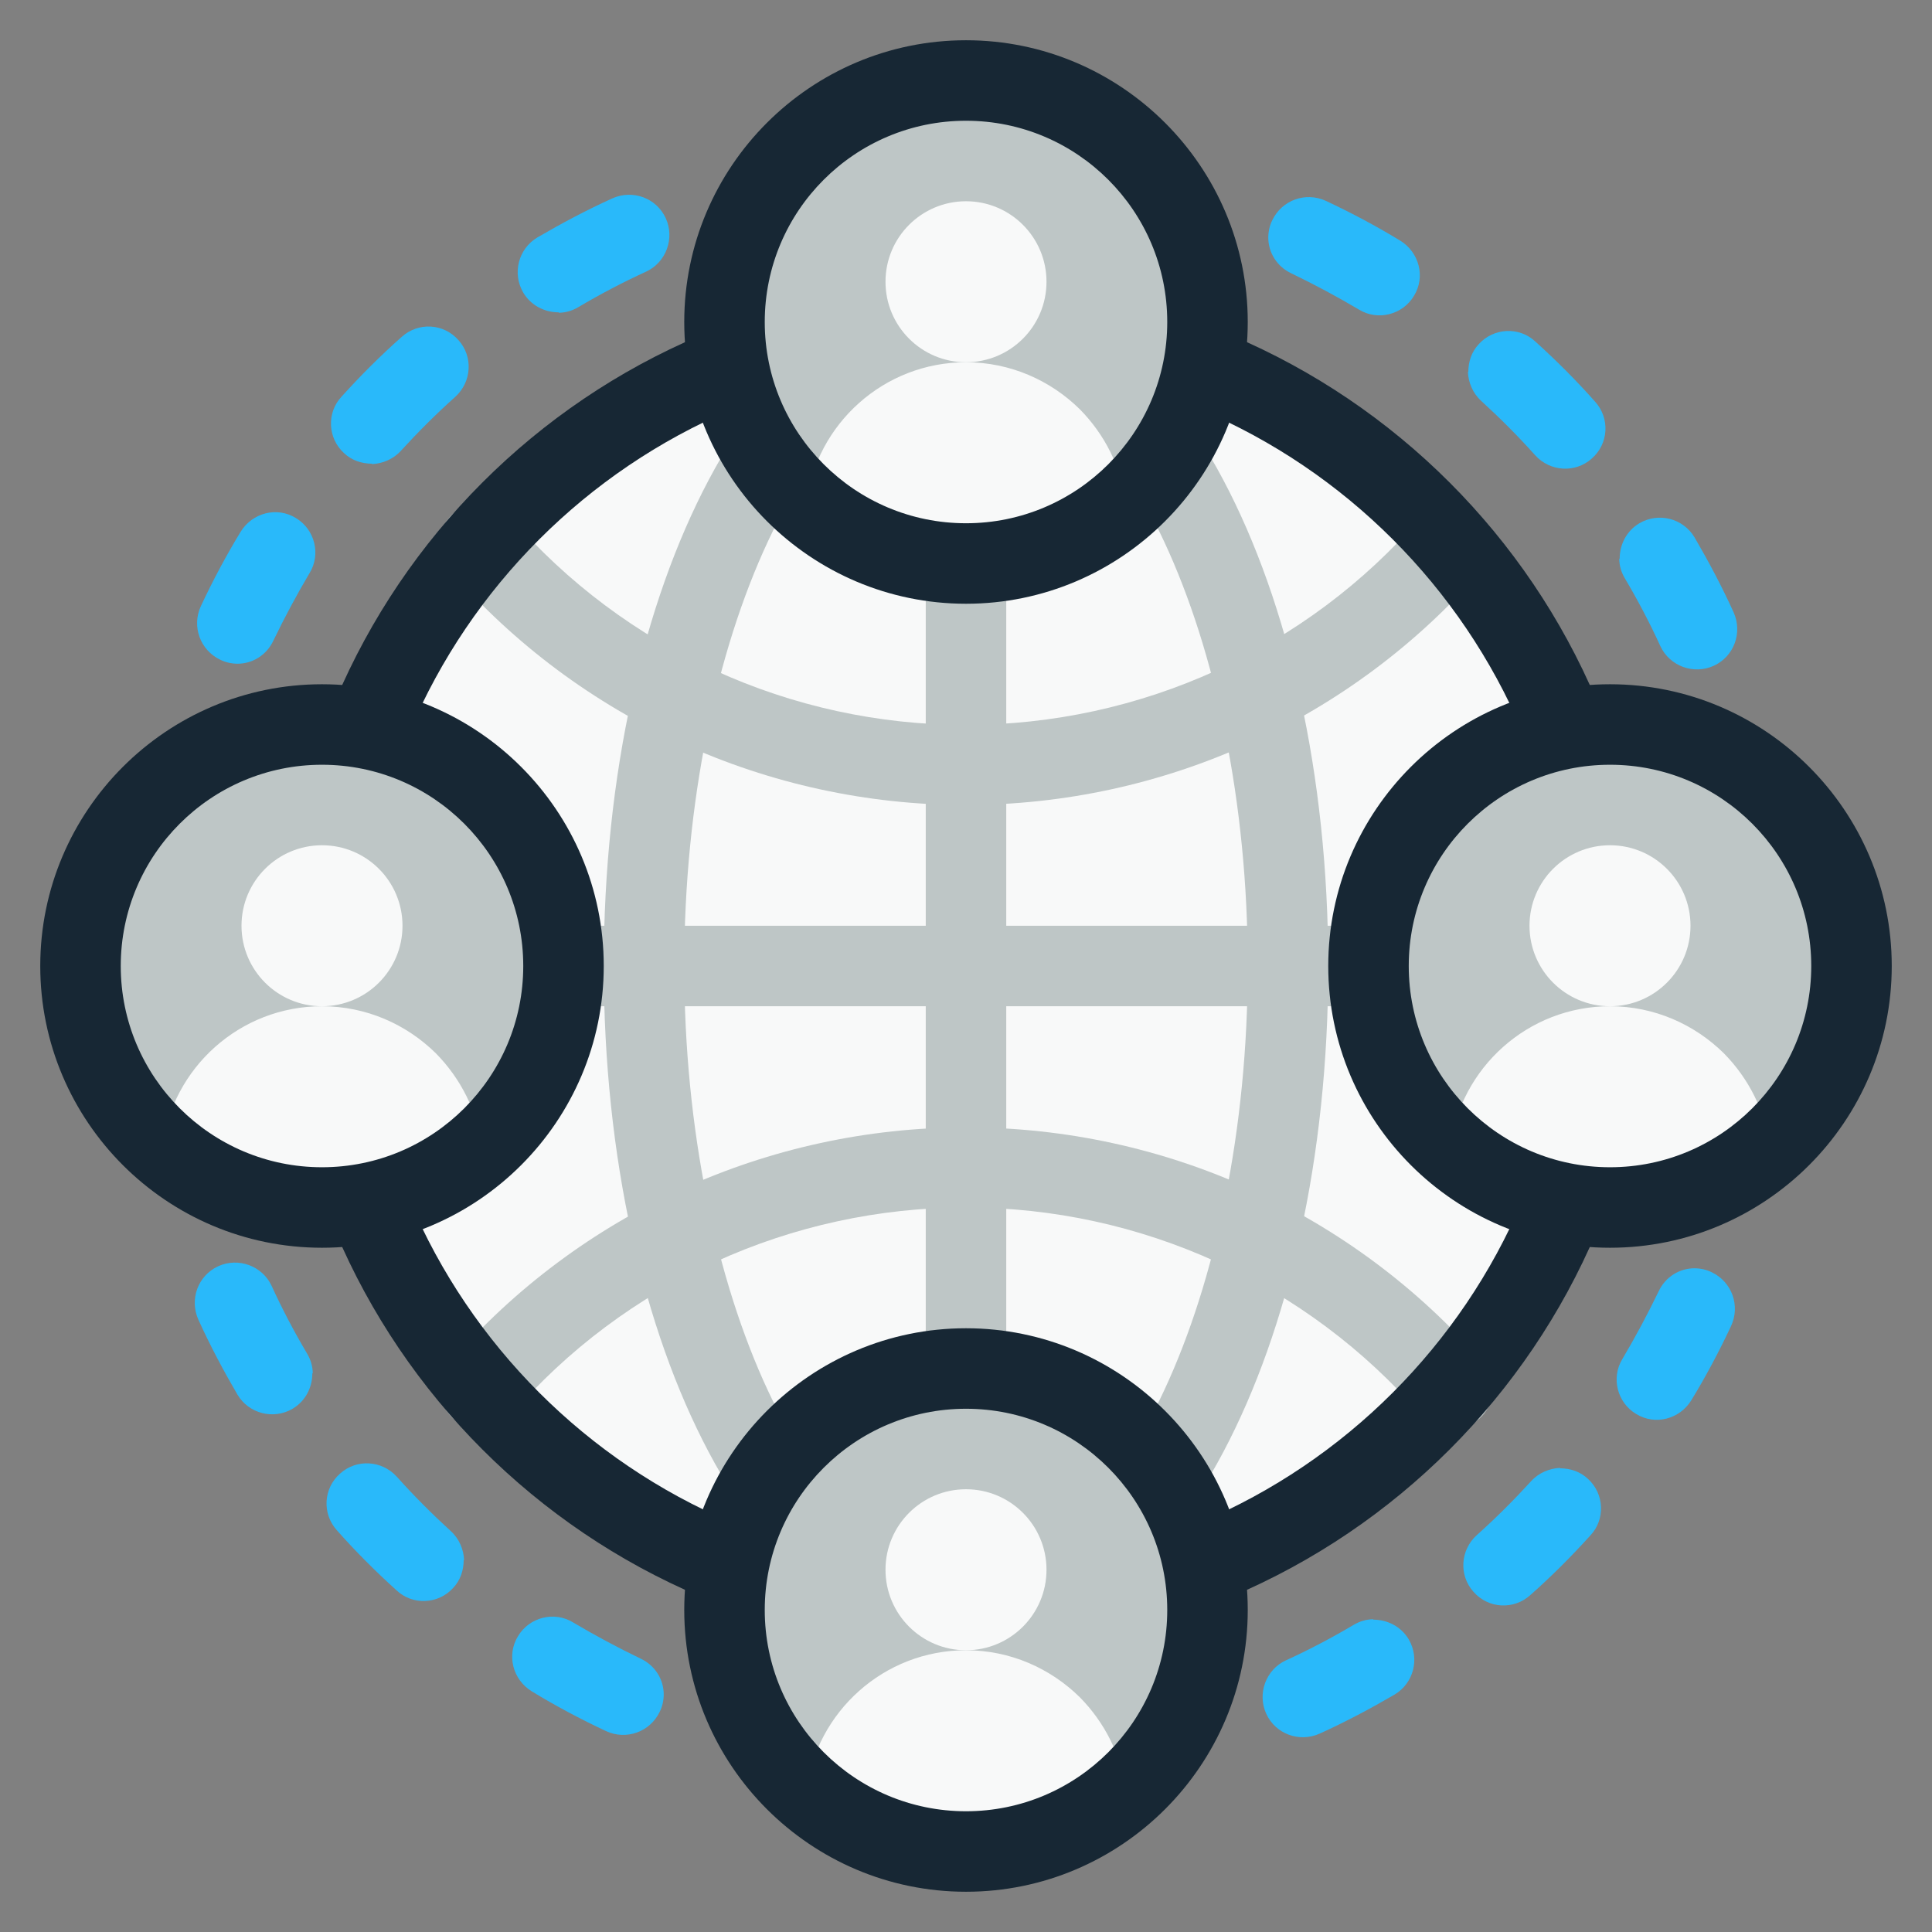
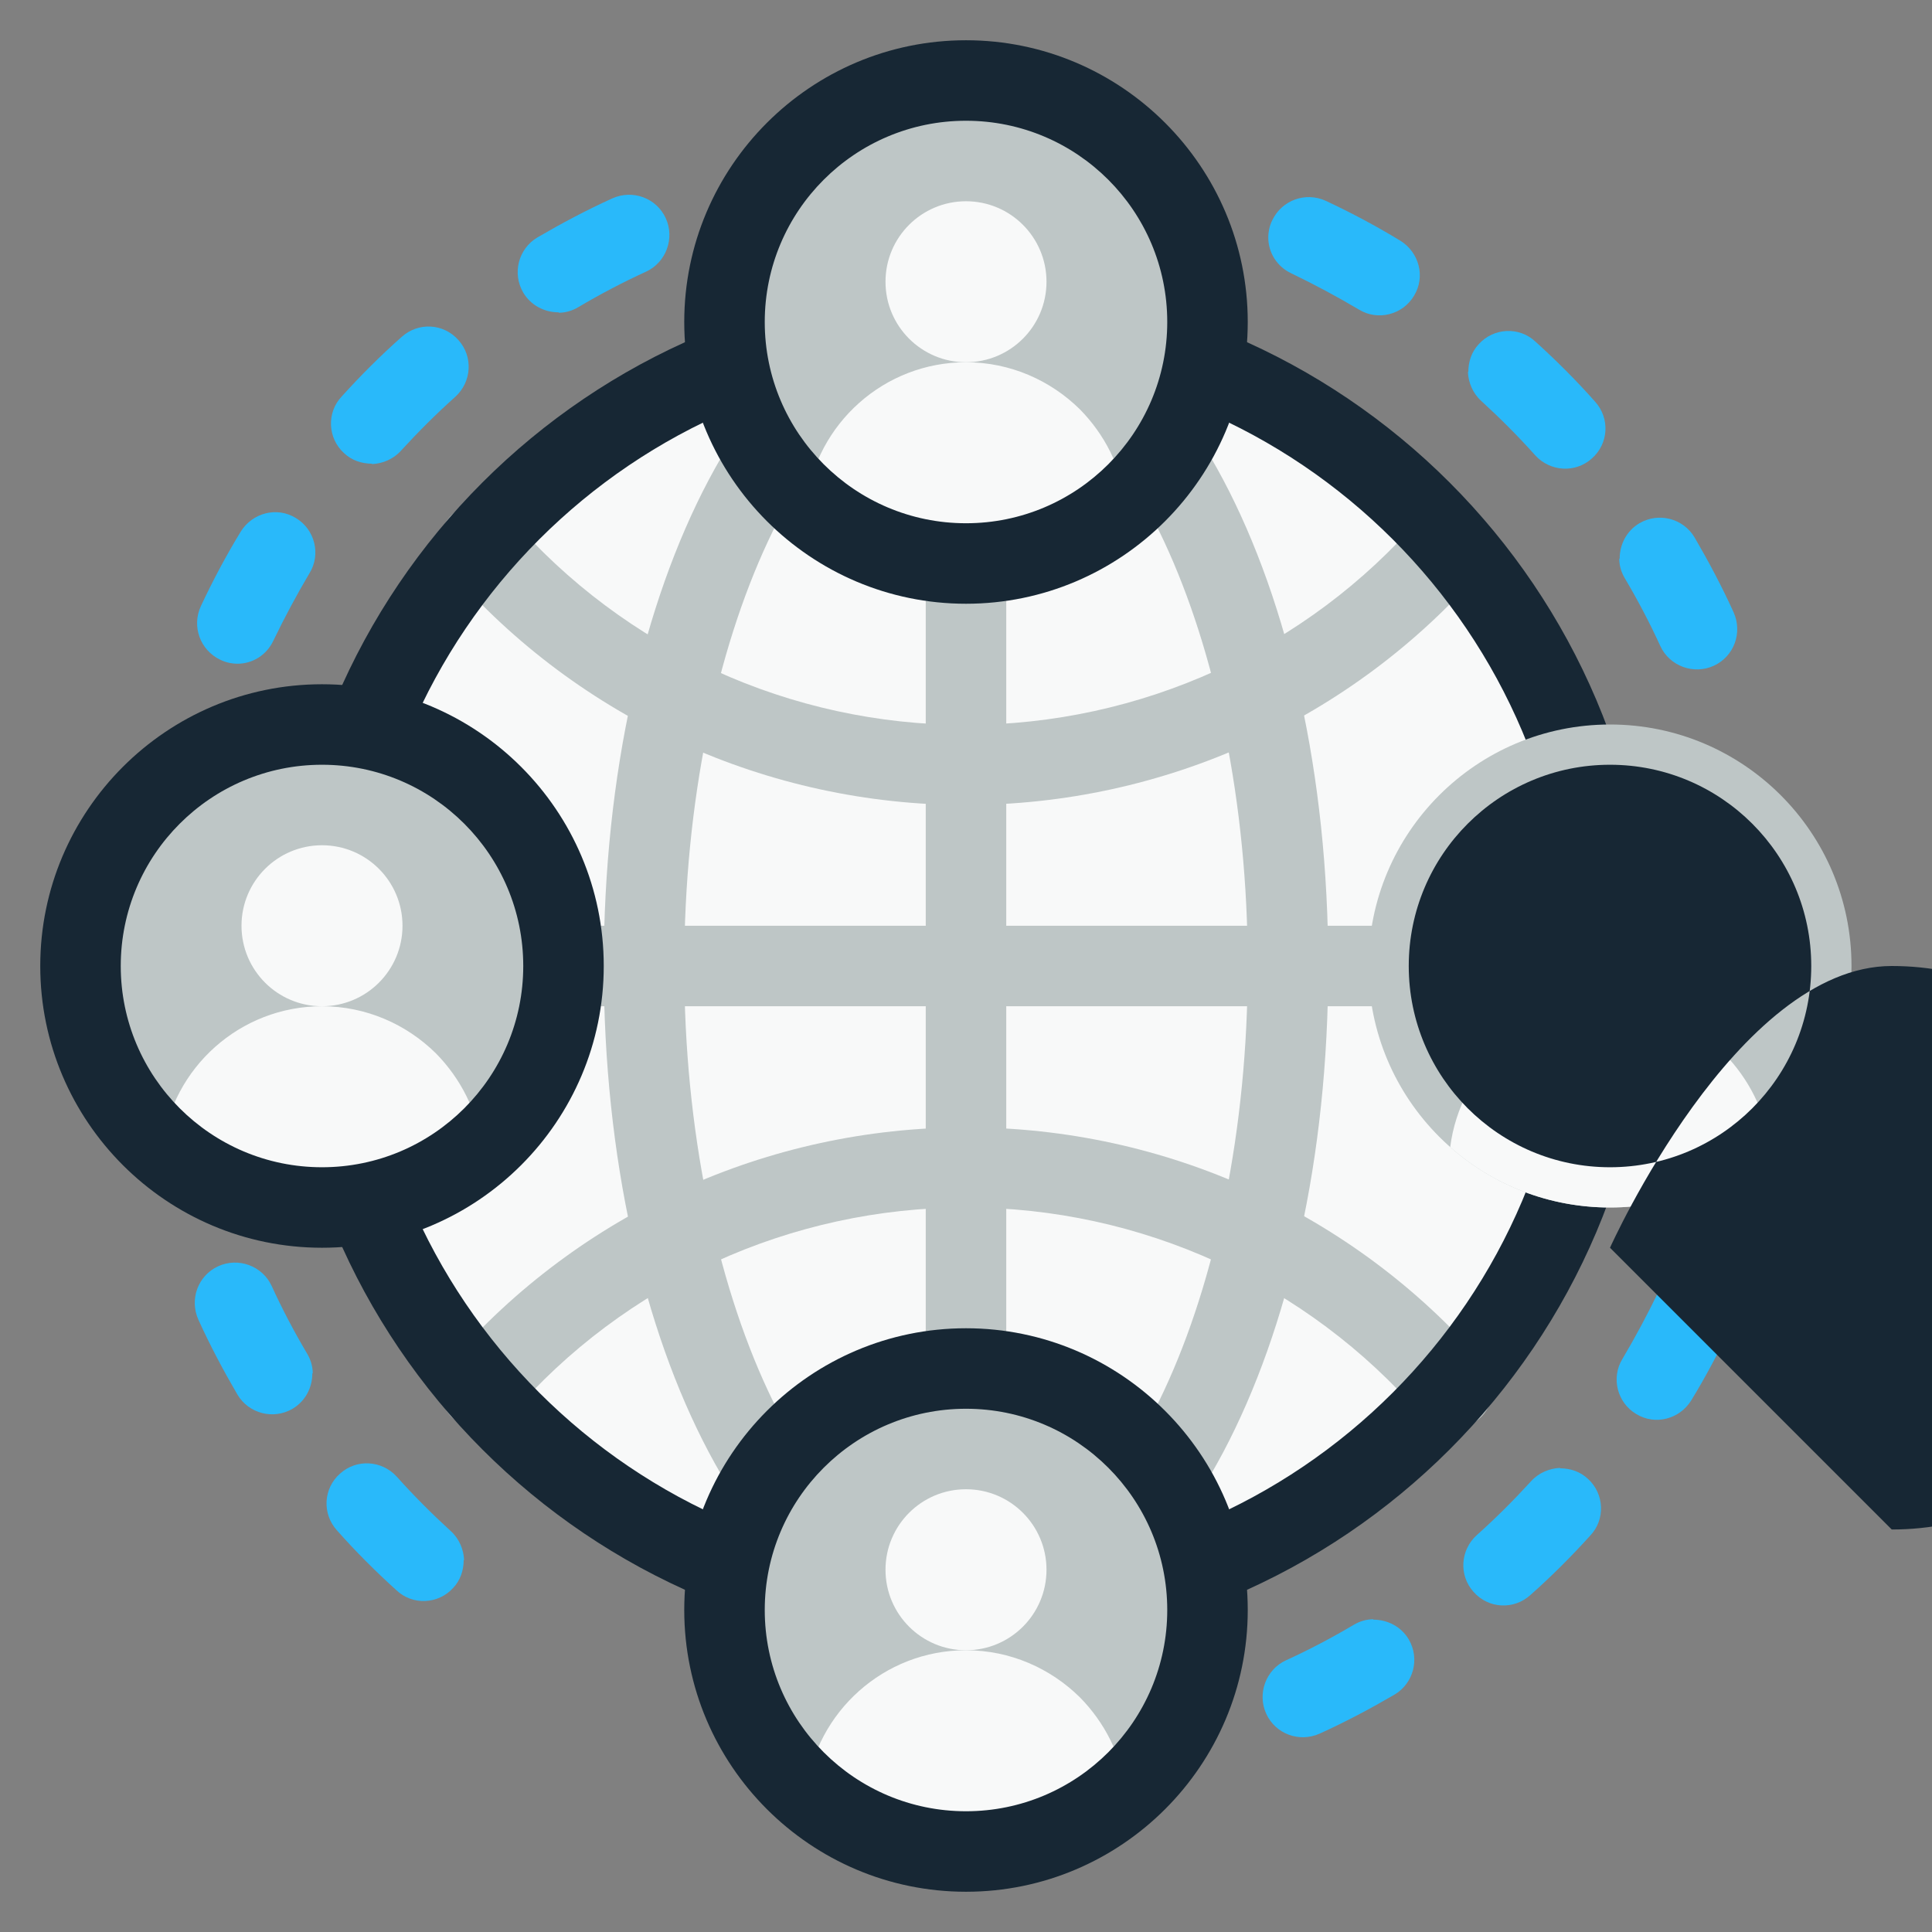
<svg xmlns="http://www.w3.org/2000/svg" id="Share" viewBox="0 0 48 48">
  <rect x="0" y="0" width="48" height="48" fill="#808080" stroke="none" />
  <defs>
    <style>
      .cls-1 {
        fill: #f8f9f9;
      }

      .cls-1, .cls-2, .cls-3, .cls-4 {
        stroke-width: 0px;
      }

      .cls-2 {
        fill: #29b9fa;
      }

      .cls-3 {
        fill: #172734;
      }

      .cls-4 {
        fill: #bec6c6;
      }
    </style>
  </defs>
  <circle class="cls-1" cx="24" cy="24" r="16" />
  <path class="cls-4" d="m36.07,35.5c-.28,0-.56-.12-.76-.34-2.84-3.28-6.96-5.16-11.31-5.16s-8.48,1.88-11.31,5.16c-.36.42-.99.46-1.41.1-.42-.36-.46-.99-.1-1.41,3.22-3.71,7.89-5.84,12.83-5.84s9.61,2.13,12.83,5.84c.36.42.32,1.05-.1,1.41-.19.16-.42.24-.66.24Z" />
  <path class="cls-4" d="m24,20c-4.93,0-9.61-2.13-12.83-5.84-.36-.42-.32-1.05.1-1.41.42-.36,1.05-.32,1.41.1,2.84,3.28,6.96,5.16,11.31,5.16s8.48-1.88,11.31-5.16c.36-.42.99-.46,1.41-.1s.46.99.1,1.41c-3.22,3.71-7.89,5.84-12.83,5.84Z" />
  <path class="cls-4" d="m24,41c-5.05,0-9-7.47-9-17s3.95-17,9-17,9,7.47,9,17-3.95,17-9,17Zm0-32c-3.79,0-7,6.87-7,15s3.21,15,7,15,7-6.87,7-15-3.21-15-7-15Z" />
  <path class="cls-4" d="m24,41c-.55,0-1-.45-1-1V8c0-.55.45-1,1-1s1,.45,1,1v32c0,.55-.45,1-1,1Z" />
  <path class="cls-4" d="m40,25H8c-.55,0-1-.45-1-1s.45-1,1-1h32c.55,0,1,.45,1,1s-.45,1-1,1Z" />
  <path class="cls-3" d="m24,41c-9.37,0-17-7.63-17-17S14.63,7,24,7s17,7.63,17,17-7.63,17-17,17Zm0-32c-8.27,0-15,6.73-15,15s6.73,15,15,15,15-6.73,15-15-6.73-15-15-15Z" />
  <circle class="cls-4" cx="24" cy="8" r="6" />
  <path class="cls-1" d="m27.97,12.5c-1.05.93-2.44,1.5-3.97,1.5s-2.92-.57-3.97-1.5c.25-1.97,1.93-3.5,3.97-3.5,1.1,0,2.1.45,2.83,1.17.61.62,1.03,1.43,1.14,2.33Z" />
  <circle class="cls-1" cx="24" cy="7" r="2" />
  <circle class="cls-4" cx="8" cy="24" r="6" />
  <path class="cls-1" d="m11.97,28.5c-1.05.93-2.44,1.5-3.97,1.5s-2.92-.57-3.97-1.5c.25-1.97,1.93-3.5,3.97-3.5,1.1,0,2.1.45,2.83,1.17.61.62,1.03,1.43,1.14,2.33Z" />
  <circle class="cls-1" cx="8" cy="23" r="2" />
  <circle class="cls-4" cx="24" cy="40" r="6" />
  <path class="cls-1" d="m27.97,44.5c-1.05.93-2.44,1.5-3.97,1.5s-2.92-.57-3.97-1.5c.25-1.97,1.93-3.5,3.97-3.5,1.1,0,2.1.45,2.83,1.17.61.62,1.03,1.43,1.14,2.33Z" />
  <circle class="cls-1" cx="24" cy="39" r="2" />
  <circle class="cls-4" cx="40" cy="24" r="6" />
  <path class="cls-1" d="m43.97,28.5c-1.05.93-2.44,1.5-3.97,1.5s-2.92-.57-3.97-1.5c.25-1.97,1.93-3.5,3.97-3.5,1.1,0,2.1.45,2.83,1.17.61.62,1.03,1.43,1.14,2.33Z" />
  <circle class="cls-1" cx="40" cy="23" r="2" />
  <g>
    <path class="cls-2" d="m5.91,16.49c-.15,0-.3-.03-.44-.1-.5-.24-.71-.83-.48-1.33.3-.64.63-1.26.99-1.85.29-.47.9-.63,1.37-.34.47.28.63.9.34,1.37-.32.54-.62,1.1-.9,1.68-.17.36-.52.57-.89.57Z" />
    <path class="cls-2" d="m9.24,11.52c-.25,0-.5-.08-.69-.26-.41-.37-.44-1.01-.06-1.41.47-.52.97-1.02,1.49-1.48.41-.37,1.04-.34,1.41.08.37.41.33,1.04-.08,1.41-.47.42-.92.87-1.35,1.34-.19.21-.46.32-.72.33Z" />
    <path class="cls-2" d="m13.88,7.76c-.35,0-.69-.17-.88-.49-.28-.48-.12-1.09.35-1.37.6-.35,1.22-.68,1.86-.97.51-.23,1.1-.01,1.33.49.23.5.01,1.1-.49,1.33-.57.26-1.14.56-1.68.88-.15.09-.32.14-.49.14Z" />
-     <path class="cls-2" d="m16.49,42.09c0,.15-.03.3-.1.44-.24.5-.83.71-1.33.48-.64-.3-1.26-.63-1.85-.99-.47-.29-.63-.9-.34-1.37.28-.47.9-.63,1.37-.34.54.32,1.1.62,1.68.9.36.17.57.52.57.89Z" />
    <path class="cls-2" d="m11.52,38.76c0,.25-.08.5-.26.69-.37.41-1.01.44-1.41.06-.52-.47-1.02-.97-1.48-1.49-.37-.41-.34-1.04.08-1.41.41-.37,1.04-.33,1.41.08.42.47.87.92,1.34,1.35.21.19.32.46.33.72Z" />
    <path class="cls-2" d="m7.76,34.12c0,.35-.17.69-.49.88-.48.28-1.09.12-1.37-.35-.35-.6-.68-1.22-.97-1.86-.23-.51-.01-1.1.49-1.33.5-.23,1.1-.01,1.33.49.26.57.56,1.14.88,1.68.09.15.14.32.14.49Z" />
    <path class="cls-2" d="m42.09,31.51c.15,0,.3.03.44.1.5.24.71.83.48,1.33-.3.64-.63,1.26-.99,1.85-.29.47-.9.63-1.37.34-.47-.28-.63-.9-.34-1.37.32-.54.62-1.1.9-1.68.17-.36.52-.57.89-.57Z" />
    <path class="cls-2" d="m38.76,36.48c.25,0,.5.08.69.26.41.37.44,1.01.06,1.41-.47.52-.97,1.02-1.49,1.48-.41.37-1.04.34-1.41-.08-.37-.41-.33-1.04.08-1.41.47-.42.92-.87,1.35-1.34.19-.21.46-.32.72-.33Z" />
    <path class="cls-2" d="m34.12,40.24c.35,0,.69.17.88.49.28.48.12,1.09-.35,1.37-.6.35-1.22.68-1.86.97-.51.23-1.1.01-1.33-.49-.23-.5-.01-1.1.49-1.33.57-.26,1.14-.56,1.68-.88.15-.09.32-.14.49-.14Z" />
    <path class="cls-2" d="m31.51,5.91c0-.15.03-.3.1-.44.24-.5.83-.71,1.33-.48.64.3,1.26.63,1.85.99.47.29.63.9.34,1.37-.28.47-.9.63-1.37.34-.54-.32-1.1-.62-1.68-.9-.36-.17-.57-.52-.57-.89Z" />
    <path class="cls-2" d="m36.48,9.24c0-.25.08-.5.26-.69.37-.41,1.01-.44,1.41-.06.52.47,1.02.97,1.48,1.49.37.41.34,1.04-.08,1.41-.41.37-1.04.33-1.41-.08-.42-.47-.87-.92-1.34-1.35-.21-.19-.32-.46-.33-.72Z" />
    <path class="cls-2" d="m40.24,13.88c0-.35.17-.69.49-.88.48-.28,1.09-.12,1.37.35.35.6.68,1.22.97,1.86.23.51.01,1.1-.49,1.33-.5.23-1.1.01-1.33-.49-.26-.57-.56-1.14-.88-1.68-.09-.15-.14-.32-.14-.49Z" />
  </g>
  <path class="cls-3" d="m24,15c-3.86,0-7-3.14-7-7s3.14-7,7-7,7,3.14,7,7-3.14,7-7,7Zm0-12c-2.76,0-5,2.24-5,5s2.24,5,5,5,5-2.24,5-5-2.24-5-5-5Z" />
  <path class="cls-3" d="m8,31c-3.86,0-7-3.14-7-7s3.14-7,7-7,7,3.14,7,7-3.14,7-7,7Zm0-12c-2.76,0-5,2.24-5,5s2.24,5,5,5,5-2.24,5-5-2.24-5-5-5Z" />
  <path class="cls-3" d="m24,47c-3.86,0-7-3.14-7-7s3.14-7,7-7,7,3.14,7,7-3.14,7-7,7Zm0-12c-2.76,0-5,2.24-5,5s2.24,5,5,5,5-2.24,5-5-2.24-5-5-5Z" />
-   <path class="cls-3" d="m40,31c-3.86,0-7-3.14-7-7s3.14-7,7-7,7,3.14,7,7-3.14,7-7,7Zm0-12c-2.76,0-5,2.24-5,5s2.24,5,5,5,5-2.24,5-5-2.24-5-5-5Z" />
+   <path class="cls-3" d="m40,31s3.14-7,7-7,7,3.14,7,7-3.14,7-7,7Zm0-12c-2.76,0-5,2.24-5,5s2.24,5,5,5,5-2.24,5-5-2.24-5-5-5Z" />
</svg>